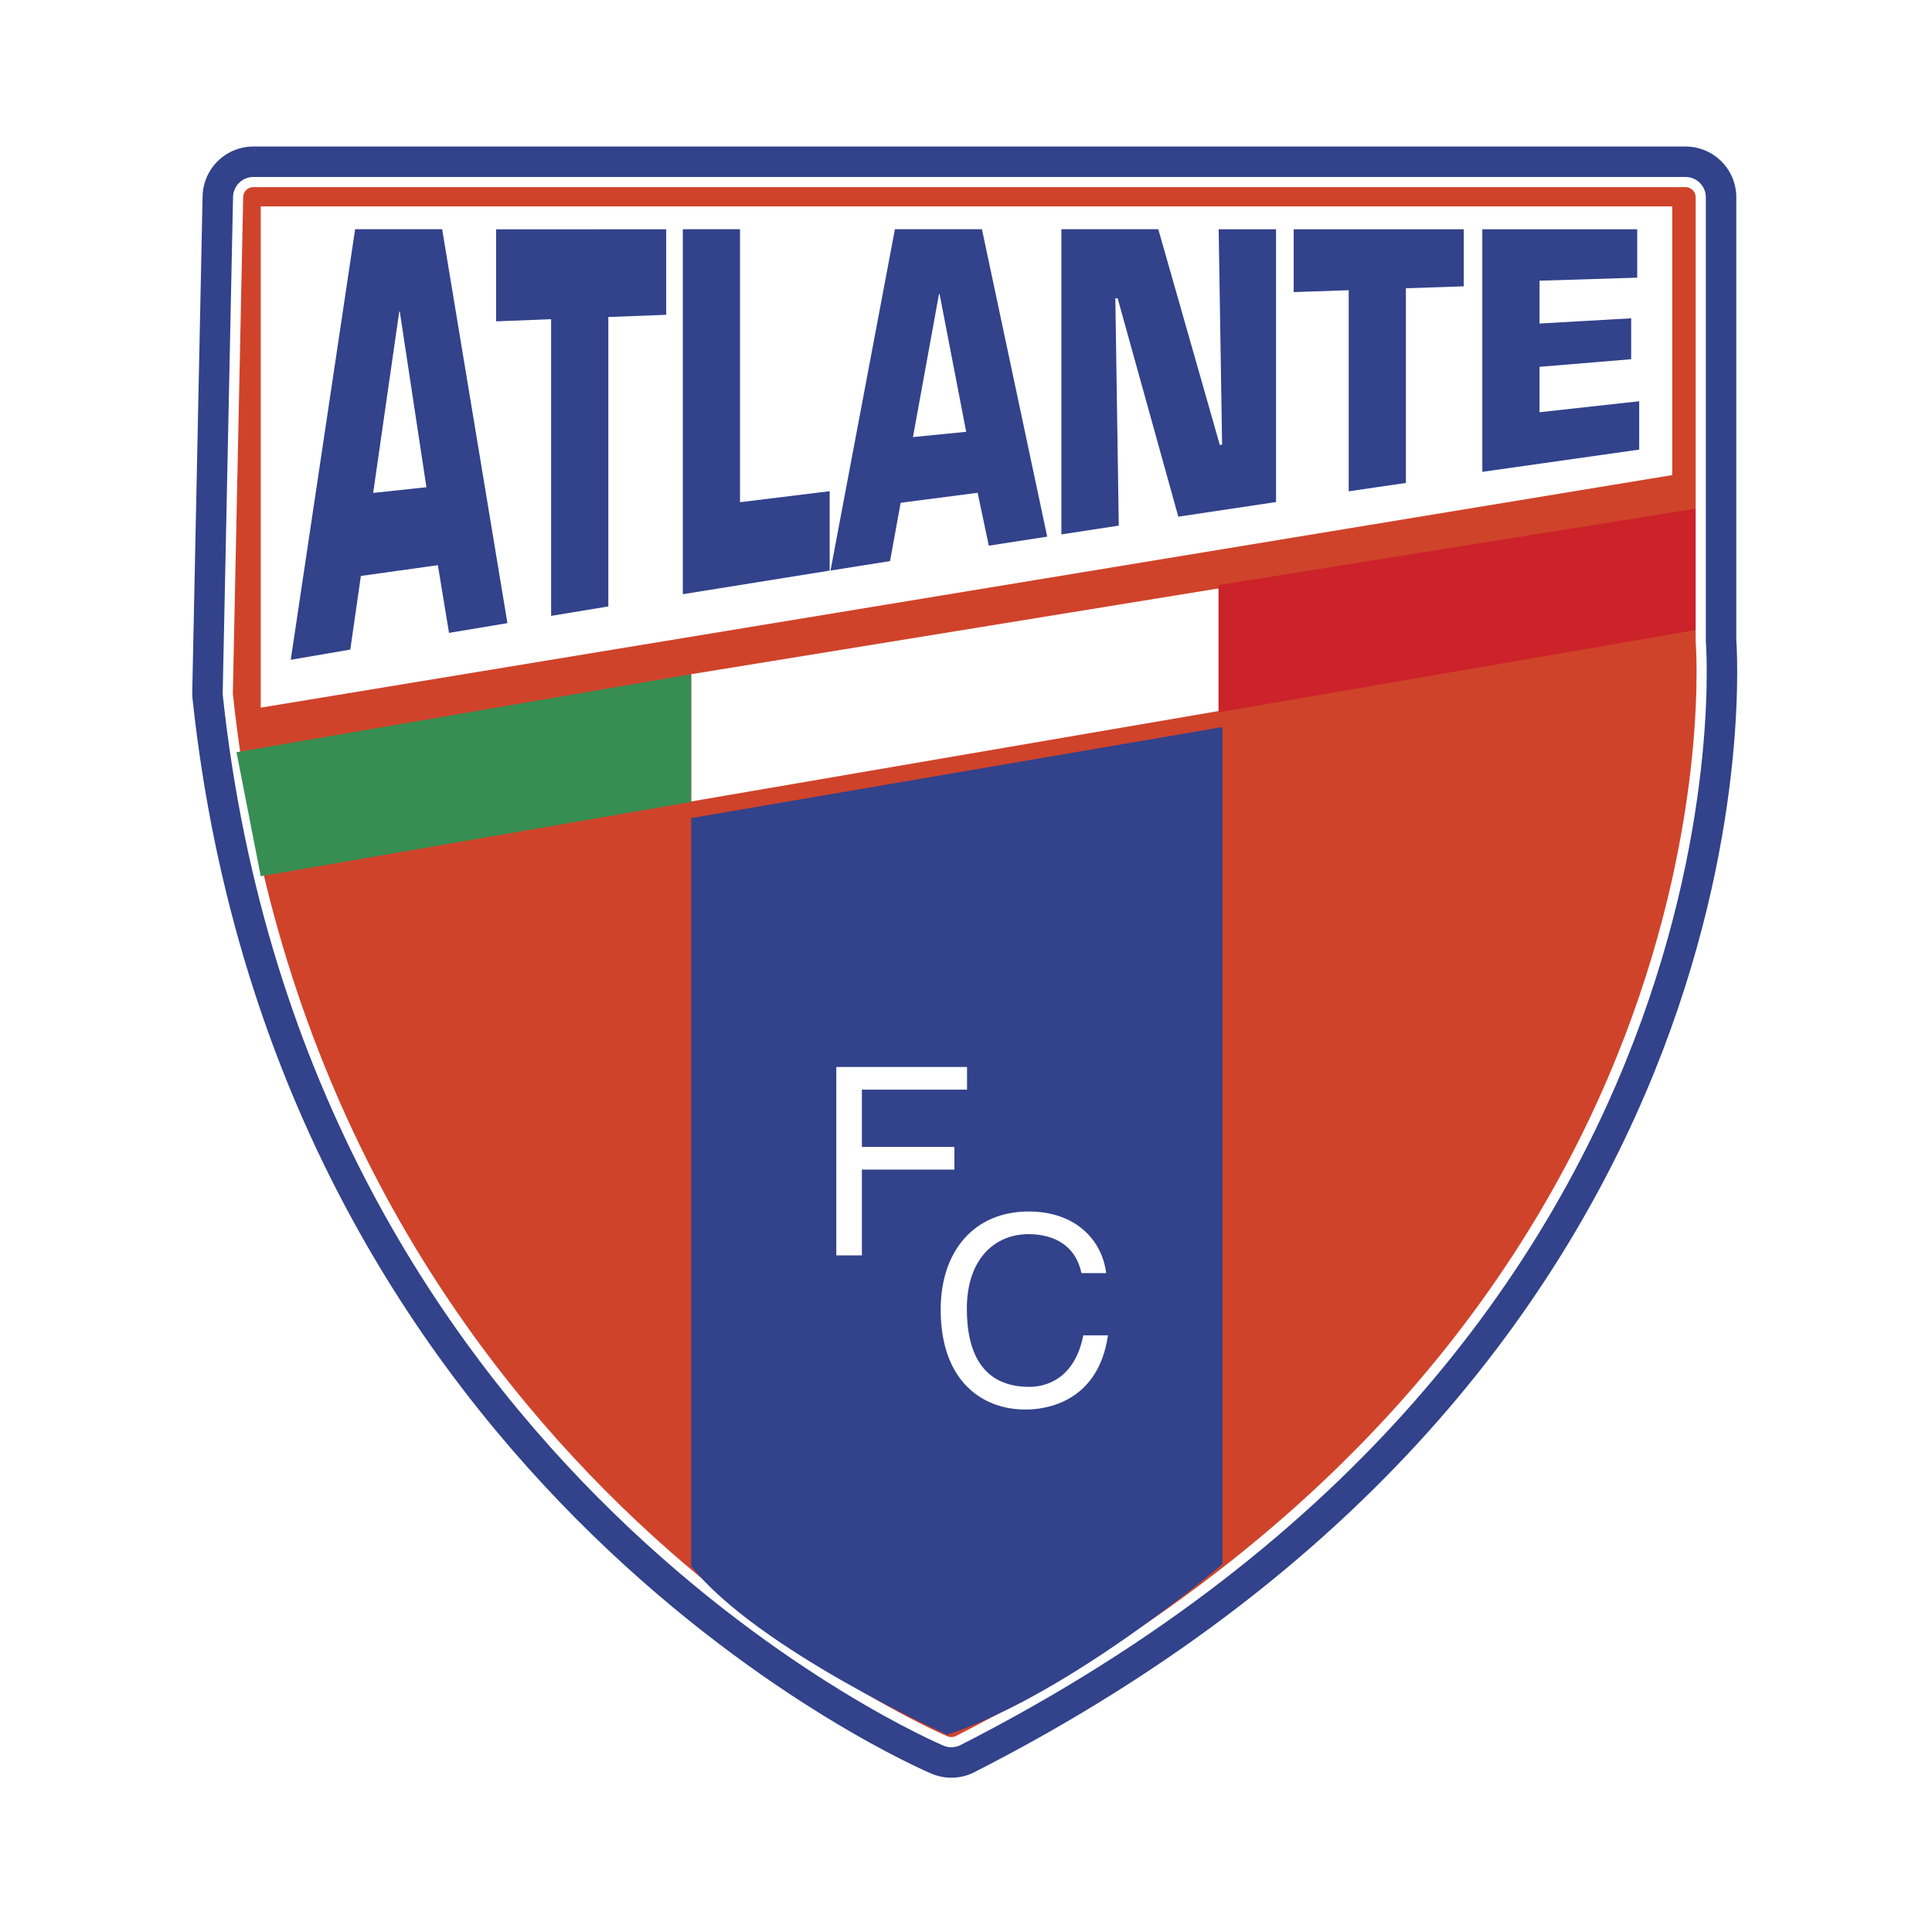
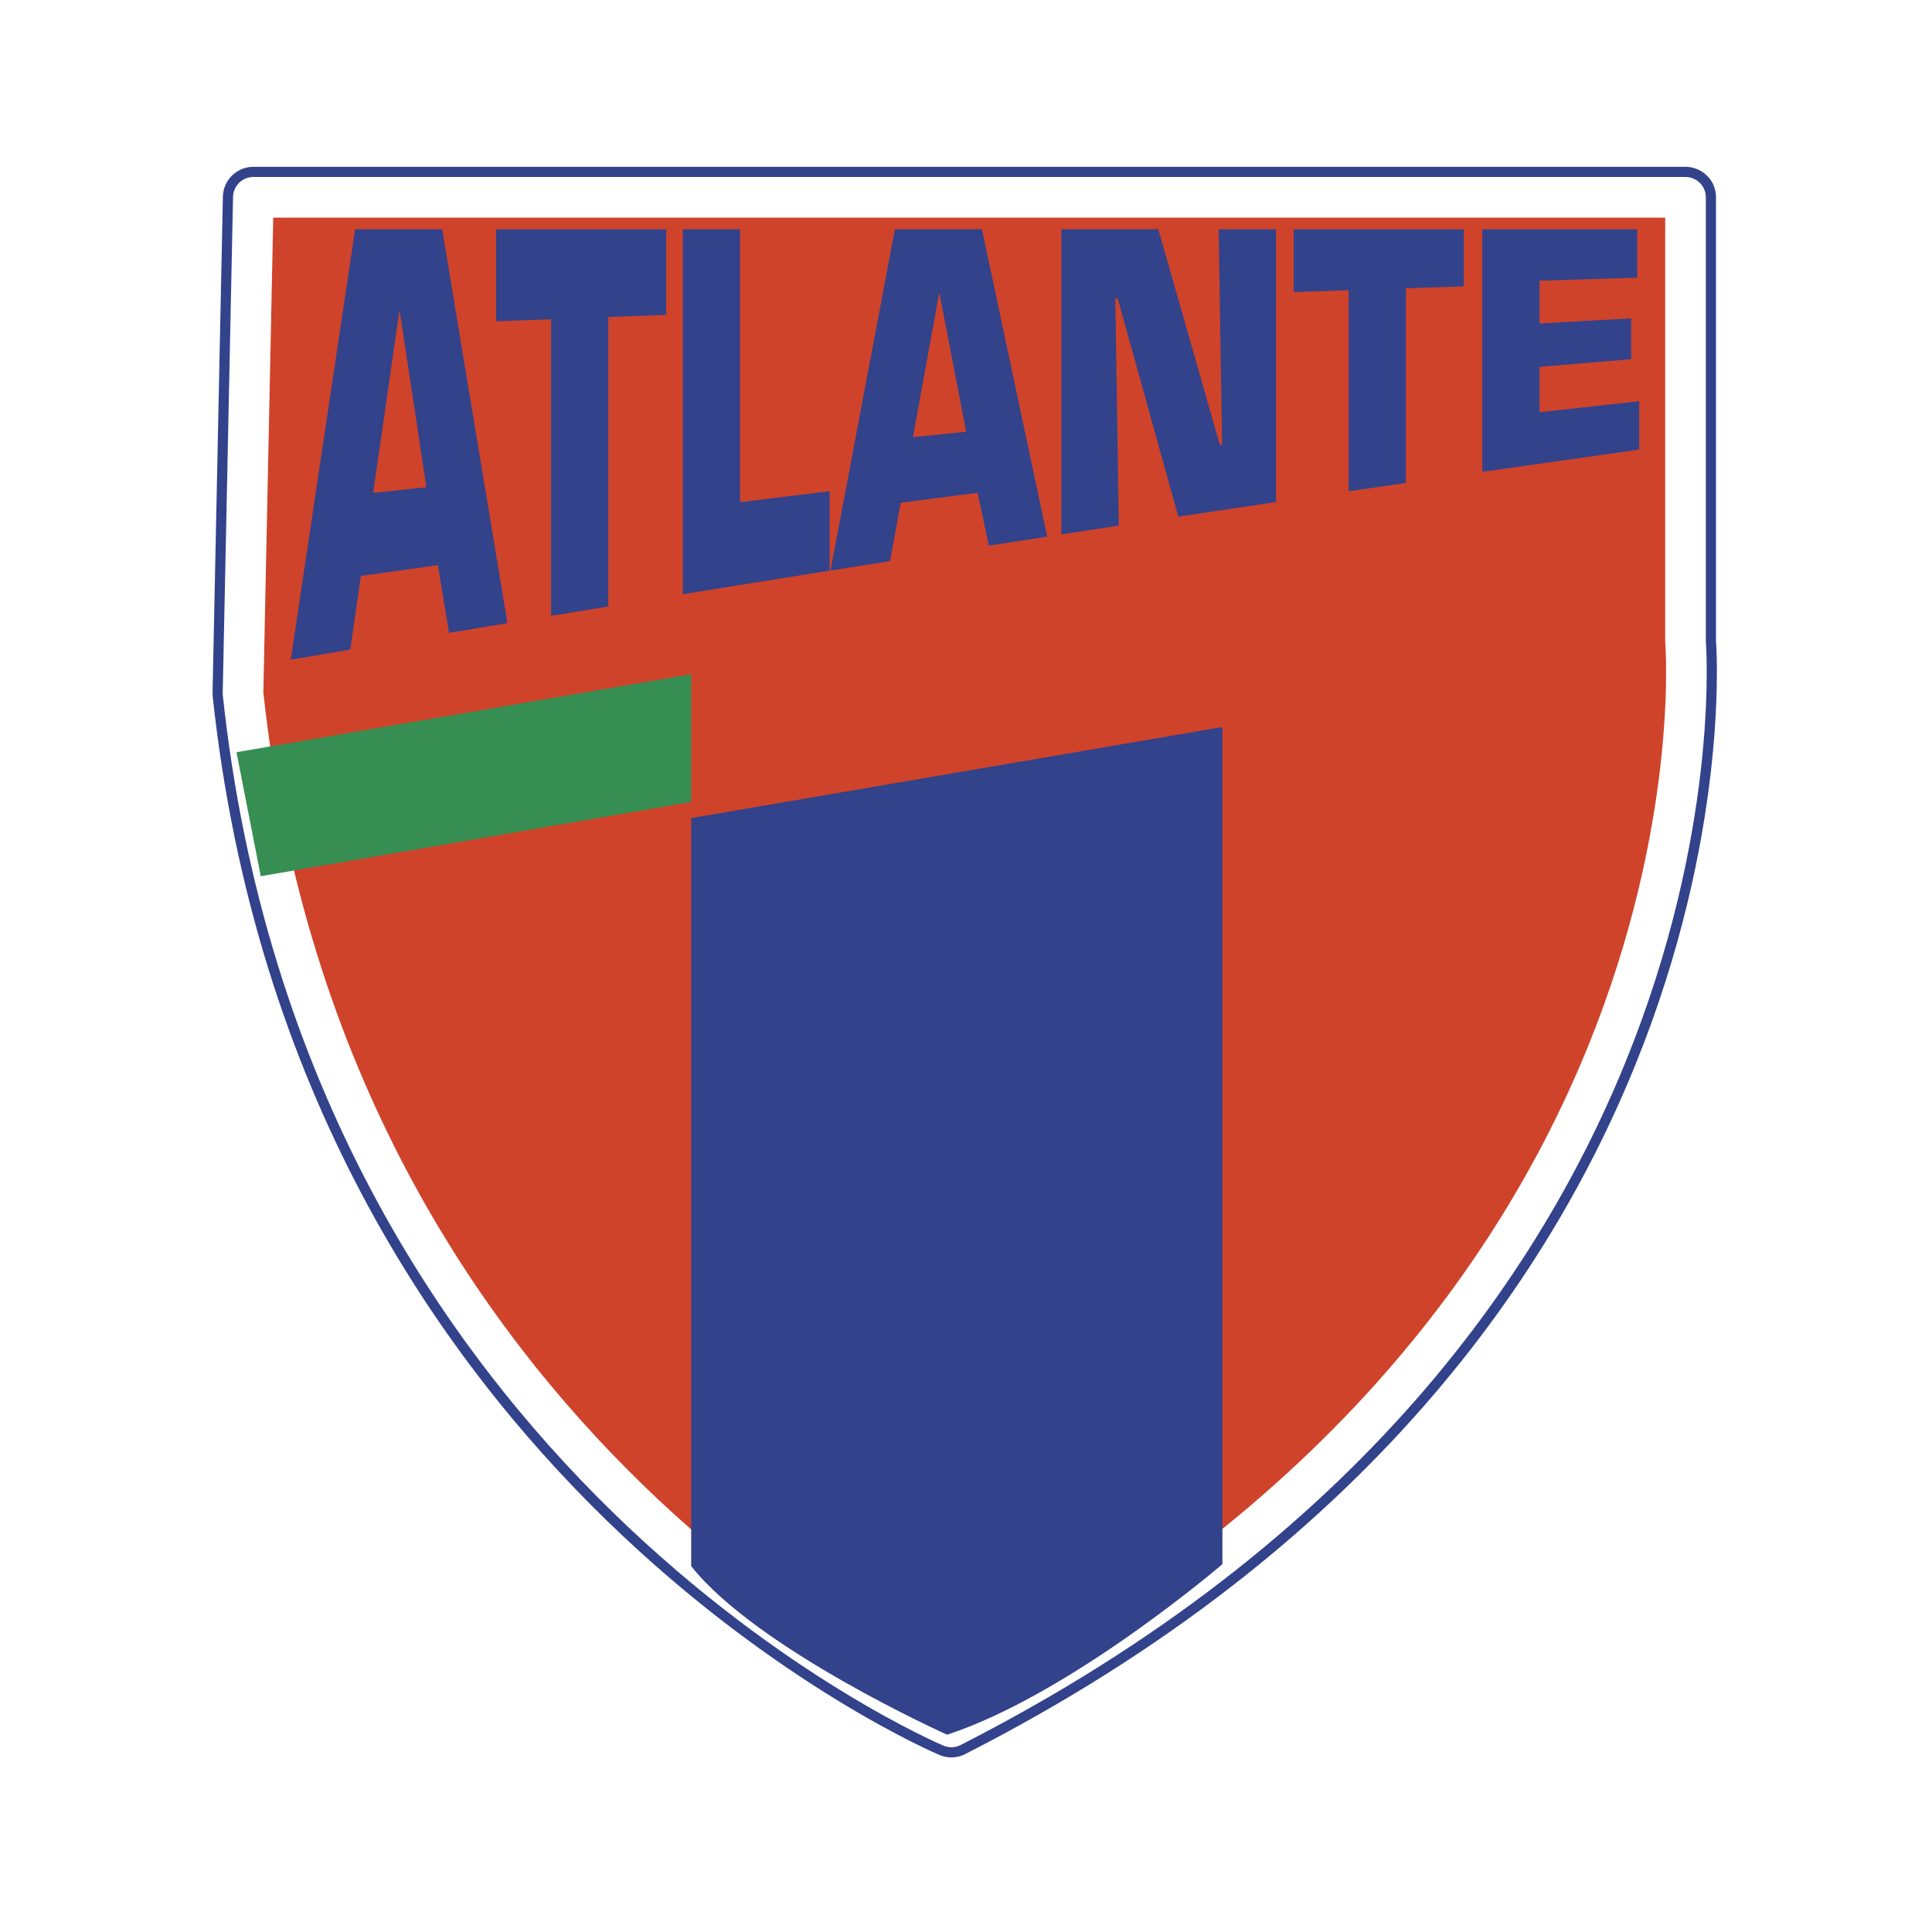
<svg xmlns="http://www.w3.org/2000/svg" width="2500" height="2500" viewBox="0 0 192.756 192.756">
  <path fill="#fff" d="M0 192.756h192.756V0H0v192.756z" />
-   <path d="M25.277 19.684h142.888v44.34s5.676 68.056-73.249 108.272c0 0-62.418-26.295-70.67-103.117l1.031-49.495z" fill-rule="evenodd" clip-rule="evenodd" fill="#cf432a" stroke="#32428b" stroke-width="10.132" stroke-linecap="round" stroke-linejoin="round" stroke-miterlimit="2.613" />
  <path d="M25.277 19.684h142.888v44.34s5.676 68.056-73.249 108.272c0 0-62.418-26.295-70.67-103.117l1.031-49.495z" fill-rule="evenodd" clip-rule="evenodd" fill="#cf432a" stroke="#32428b" stroke-width="6.08" stroke-linecap="round" stroke-linejoin="round" stroke-miterlimit="2.613" />
  <path d="M25.277 19.684h142.888v44.34s5.676 68.056-73.249 108.272c0 0-62.418-26.295-70.67-103.117l1.031-49.495z" fill-rule="evenodd" clip-rule="evenodd" fill="#cf432a" stroke="#fff" stroke-width="4.053" stroke-linecap="round" stroke-linejoin="round" stroke-miterlimit="2.613" />
-   <path d="M25.277 19.684h142.888v44.34s5.676 68.056-73.249 108.272c0 0-62.418-26.295-70.67-103.117l1.031-49.495z" fill-rule="evenodd" clip-rule="evenodd" fill="#cf432a" stroke="#cf432a" stroke-width="2.026" stroke-linecap="round" stroke-linejoin="round" stroke-miterlimit="2.613" />
  <path d="M94.492 173.072s-18.958-8.508-25.534-16.82V81.621l53.002-9.085v83.523s-15.088 12.953-27.468 17.013z" fill-rule="evenodd" clip-rule="evenodd" fill="#32428b" />
-   <path fill-rule="evenodd" clip-rule="evenodd" fill="#fff" d="M68.958 79.961l53.002-9.087V58.645l-53.002 8.62v12.696z" />
-   <path fill-rule="evenodd" clip-rule="evenodd" fill="#cc2229" d="M121.573 71.068l47.586-8.202V50.751l-47.586 7.62v12.697z" />
  <path fill-rule="evenodd" clip-rule="evenodd" fill="#378e52" d="M26.014 87.421l42.944-7.411V67.265l-45.363 7.782 2.419 12.374z" />
-   <path fill-rule="evenodd" clip-rule="evenodd" fill="#fff" d="M26.014 20.589v50.012L166.838 47.4V20.589H26.014zM85.992 125.252h-2.554v-18.799h13.044v2.264h-10.49v5.713h9.231v2.261h-9.231v8.561zM107.897 127.02c-.708-3.285-3.462-3.887-5.271-3.887-3.41 0-6.164 2.506-6.164 7.436 0 4.408 1.573 7.799 6.241 7.799 1.652 0 4.512-.781 5.377-5.139h2.465c-1.049 7.086-6.818 7.402-8.234 7.402-4.275 0-8.46-2.785-8.46-9.984 0-5.764 3.295-9.775 8.775-9.775 4.851 0 7.368 3.02 7.735 6.148h-2.464z" />
  <path d="M42.543 48.611l-5.312.568 2.6-18.09.056-.002 2.656 17.524zm1.143 7.776l1.113 6.757 5.826-.974-6.511-39.302h-8.682l-6.424 42.957 5.94-1.015 1.056-7.347 7.682-1.076zM60.693 60.505l-5.707.941V31.847l-5.487.213v-9.183l16.968-.001v8.533l-5.774.219v28.877zM73.831 50.105l8.945-1.098v7.922l-14.651 2.354V22.868h5.706v27.237zM96.397 43.082l-5.311.526 2.598-14.271.058-.002 2.655 13.747zm1.143 6.084l1.112 5.276 5.827-.901-6.512-30.673h-8.681l-6.425 34.055 5.94-.941 1.057-5.82 7.682-.996zM111.621 52.442l-5.725.875V22.868h9.666l6.14 21.526.228-.025-.343-21.495h5.724v27.214l-9.75 1.46-6.054-21.791-.229.009.343 22.676zM140.266 48.184l-5.706.834V28.955l-5.489.188v-6.269l16.969-.001v5.694l-5.774.194v19.423zM153.598 32.279l9.145-.521v4.081l-9.145.759v4.53l9.946-1.096v4.824l-15.653 2.22V22.873h15.453v4.83l-9.746.302v4.274z" fill-rule="evenodd" clip-rule="evenodd" fill="#32428b" />
</svg>